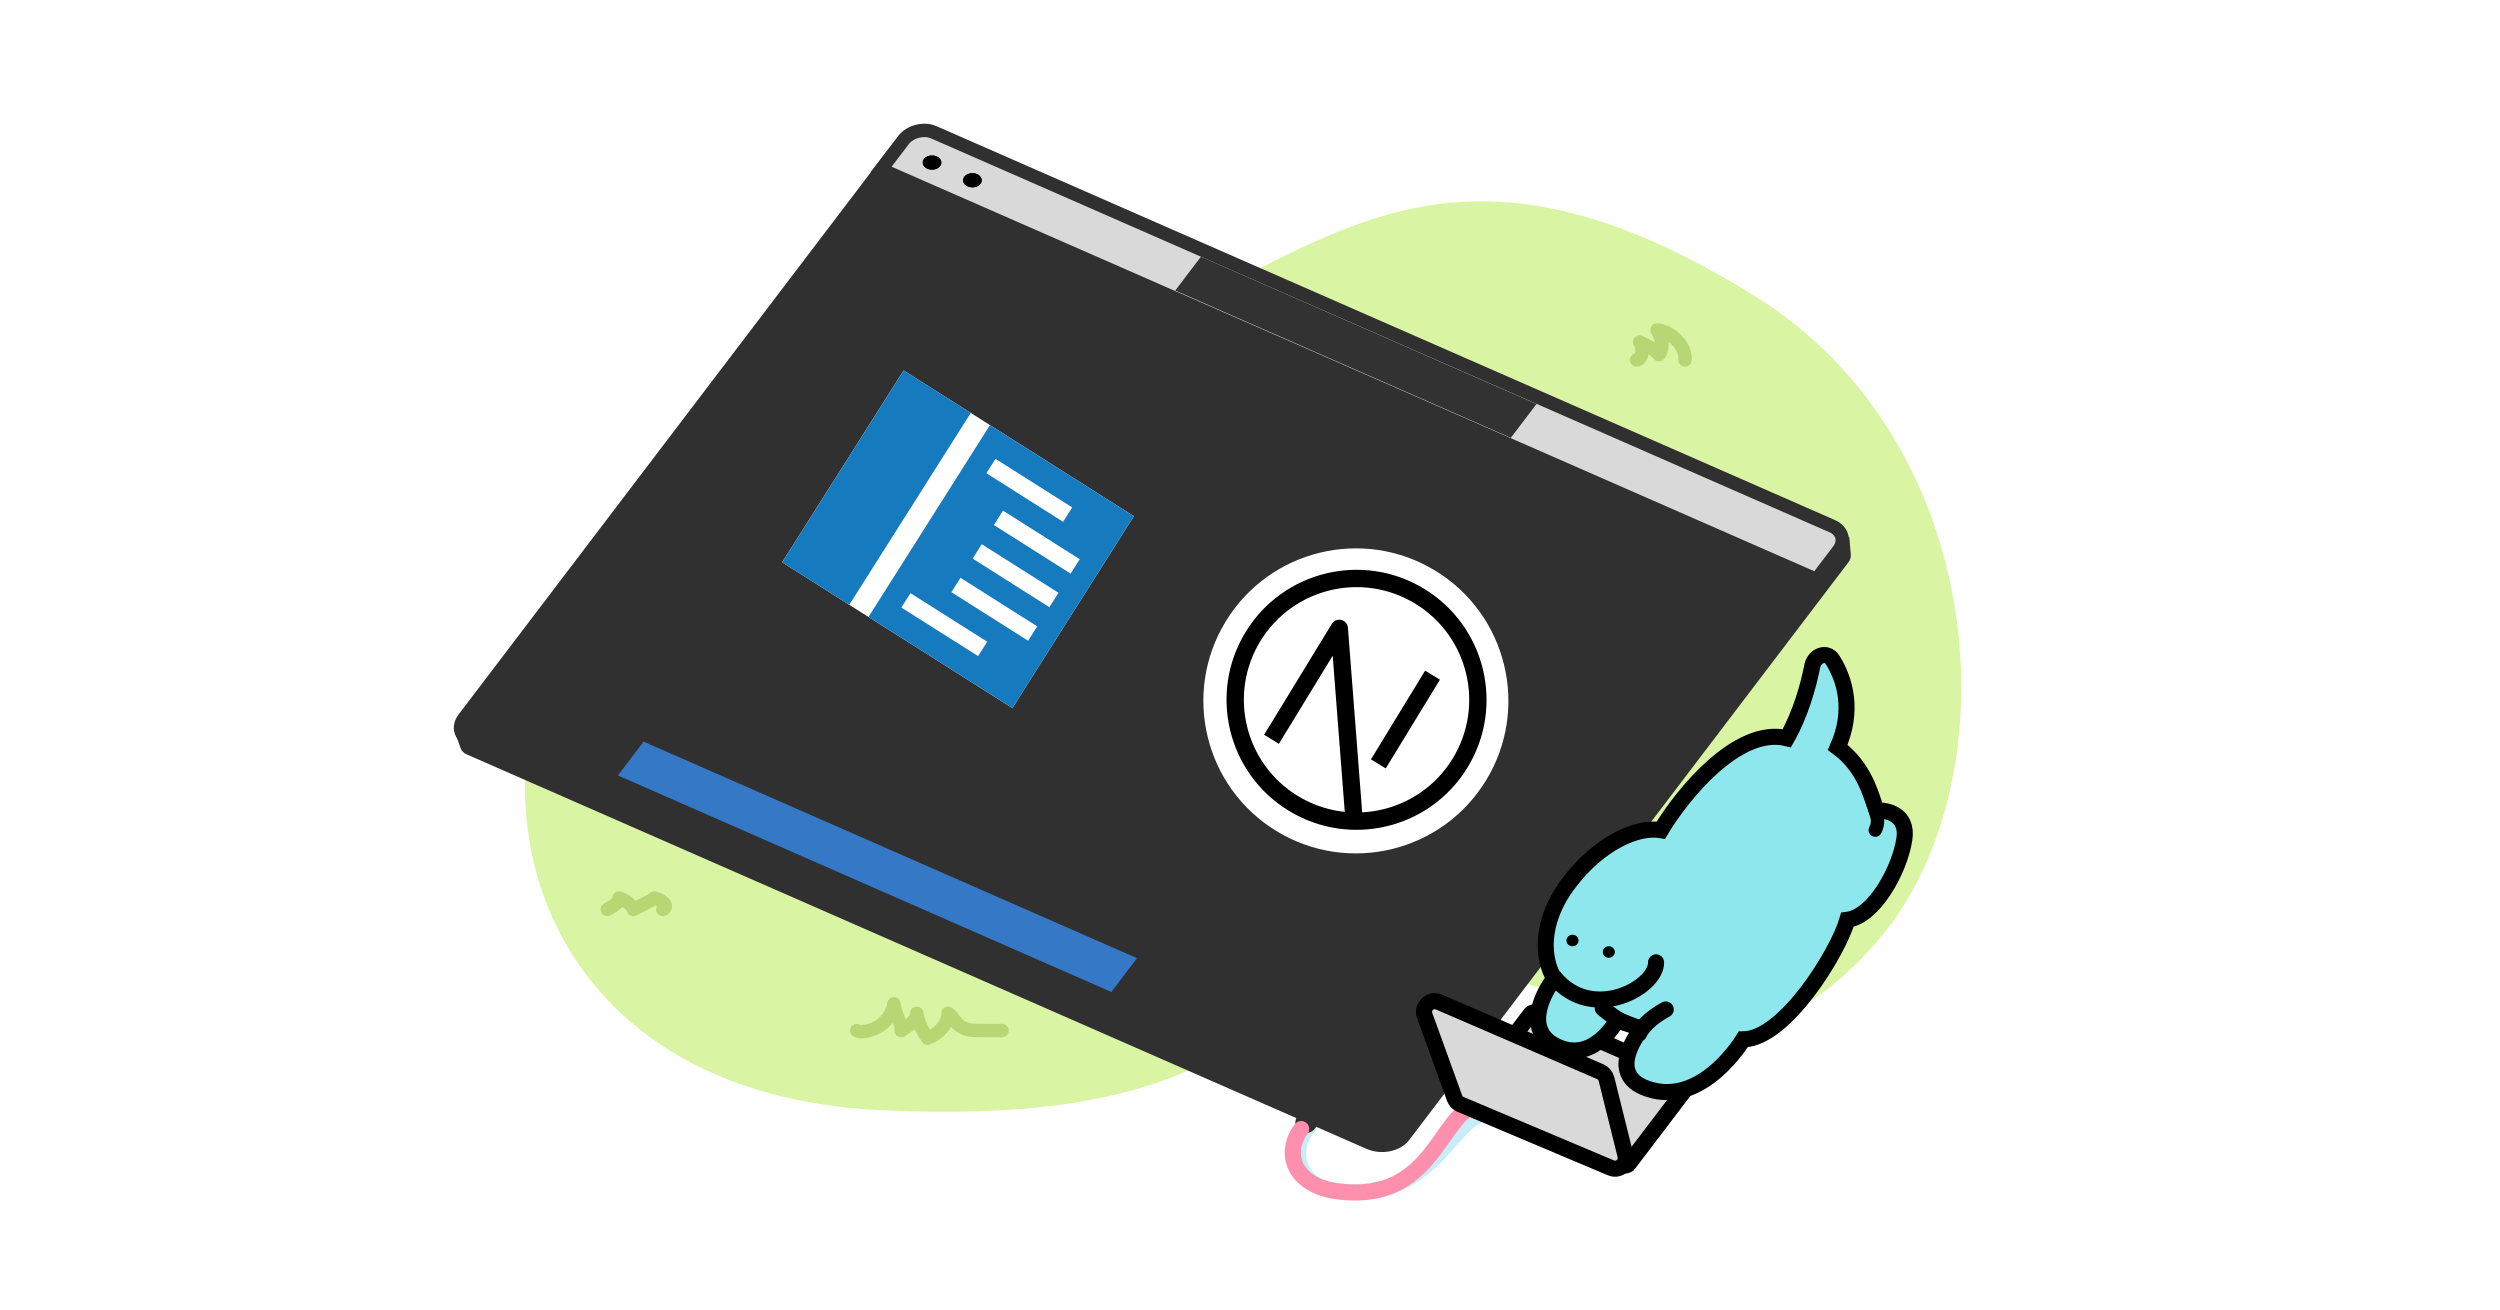
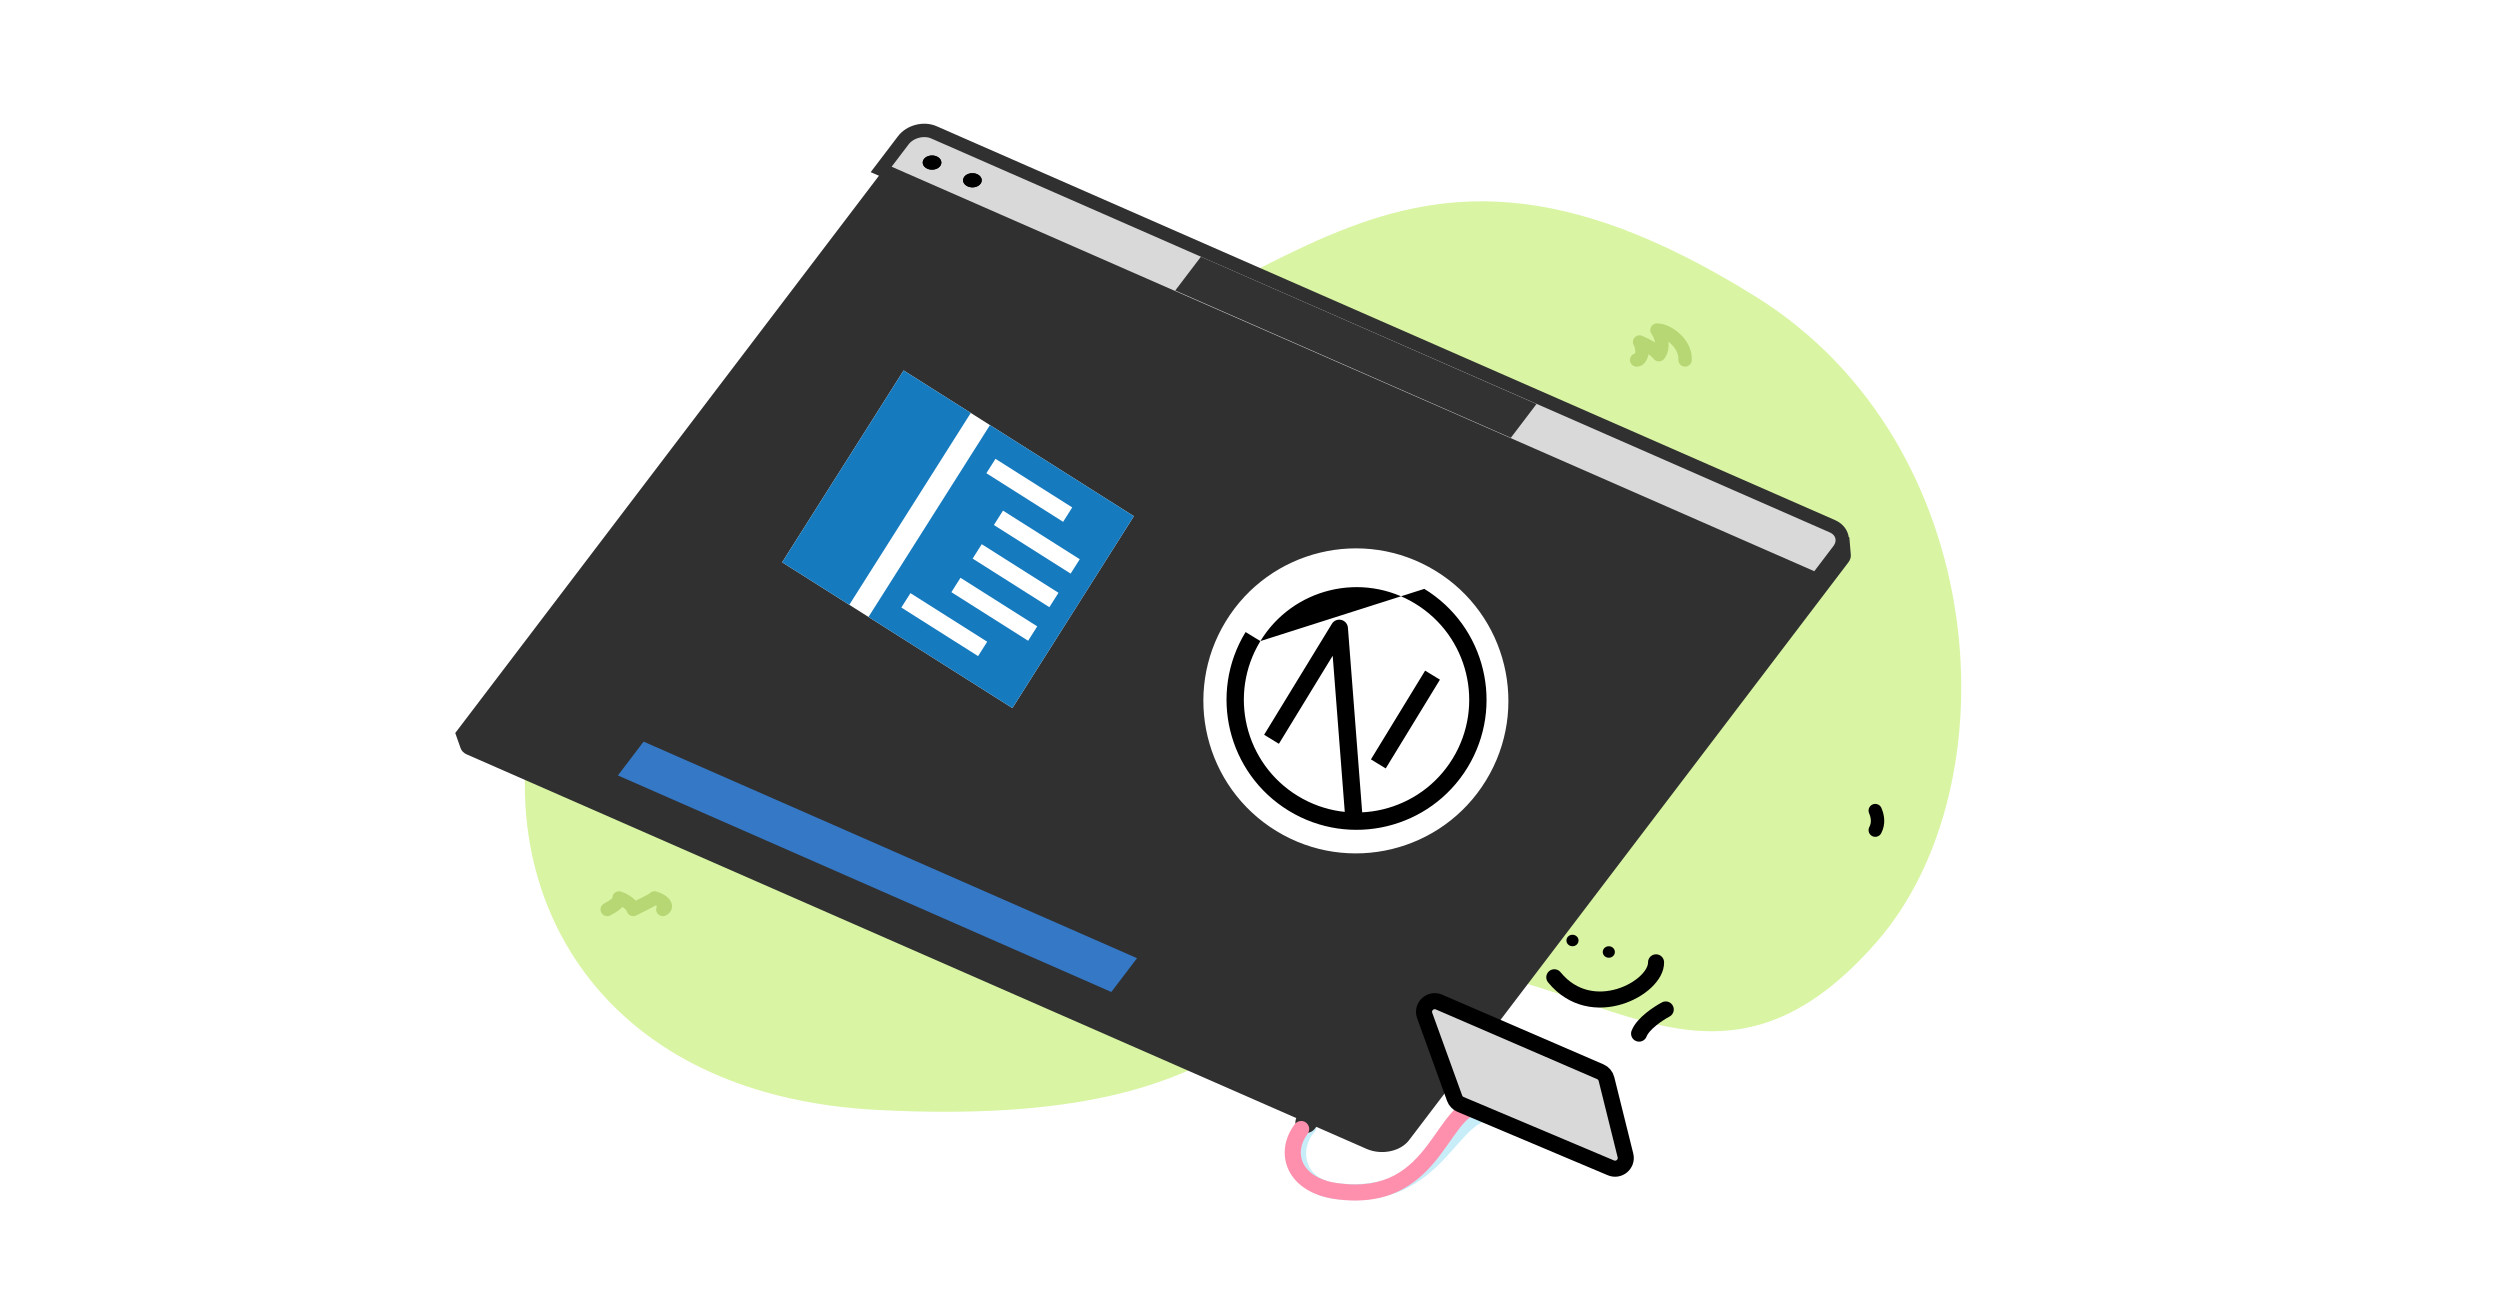
<svg xmlns="http://www.w3.org/2000/svg" width="2000" height="1048" viewBox="0 0 2000 1048" fill="none">
  <rect width="2000" height="1048" fill="white" />
  <path d="M1069.03 952.892L1069.77 946.509L1069.03 952.892ZM1051.49 905.735C1053.89 903.123 1053.72 899.058 1051.11 896.655C1048.5 894.252 1044.44 894.42 1042.03 897.032L1051.49 905.735ZM1198.1 884.027C1186.14 881.828 1176.87 886.881 1169.02 893.827C1165.14 897.258 1161.4 901.324 1157.72 905.468C1153.95 909.695 1150.25 913.996 1146.13 918.319C1137.98 926.895 1128.74 934.994 1116.74 940.441C1104.83 945.854 1089.78 948.83 1069.77 946.509L1068.28 959.275C1090.43 961.843 1107.84 958.598 1122.06 952.143C1136.2 945.723 1146.76 936.305 1155.45 927.176C1159.75 922.647 1163.72 918.049 1167.32 914.012C1170.98 909.892 1174.28 906.331 1177.53 903.452C1183.95 897.776 1189.33 895.482 1195.78 896.667L1198.1 884.027ZM1069.77 946.509C1055.03 944.8 1048.19 937.392 1045.88 929.728C1043.41 921.557 1045.72 912.01 1051.49 905.735L1042.03 897.032C1033.27 906.552 1029.75 920.792 1033.57 933.443C1037.54 946.601 1049.1 957.05 1068.28 959.275L1069.77 946.509Z" fill="#C7EDF9" />
  <path d="M1133.69 772.656C999.7 772.656 1024.34 904.822 701.579 887.937C291.243 866.471 348.187 340.151 749.311 305.169C1022.64 281.332 1090.98 41.479 1405.01 237.59C1593.43 355.257 1610.84 628.124 1501.31 753.575C1371.51 902.248 1276.63 772.656 1133.69 772.656Z" fill="#D9F4A3" />
  <path d="M721.027 117.091C727.893 108.06 743.101 104.965 754.995 110.179L1479.48 429.979L1480.65 443.792C1480.83 445.85 1480.15 447.977 1478.73 449.846L1127.2 912.191C1120.33 921.223 1105.12 924.317 1093.23 919.103L373.337 603.496C370.963 602.455 369.239 600.702 368.484 598.562L364.194 586.406L721.027 117.091Z" fill="#303030" />
-   <path d="M709.594 120.799L1467.62 453.126L1125 903.755C1117.84 913.172 1103.25 916.955 1092.42 912.205L373.622 597.08C362.788 592.33 359.809 580.845 366.969 571.429L709.594 120.799Z" fill="#303030" />
  <path d="M747.105 105.863L1465.9 420.989C1474.02 424.551 1476.26 433.164 1470.89 440.227L1453.14 463.571L704.92 135.544L722.669 112.201C728.039 105.138 738.979 102.301 747.105 105.863Z" fill="#D9D9D9" stroke="#303030" stroke-width="10.71" />
  <ellipse cx="7.054" cy="6.163" rx="7.054" ry="6.163" transform="matrix(0.916 0.402 -0.605 0.796 742.894 122.317)" fill="black" />
  <ellipse cx="7.054" cy="6.163" rx="7.054" ry="6.163" transform="matrix(0.916 0.402 -0.605 0.796 775.194 136.479)" fill="black" />
  <ellipse cx="7.054" cy="6.163" rx="7.054" ry="6.163" transform="matrix(0.916 0.402 -0.605 0.796 742.894 122.317)" fill="black" />
  <ellipse cx="7.054" cy="6.163" rx="7.054" ry="6.163" transform="matrix(0.916 0.402 -0.605 0.796 775.194 136.479)" fill="black" />
  <path d="M485.771 727.567C489.559 725.688 496.756 721.219 495.241 718.371C503.573 721.456 506.288 725.787 506.604 727.567C510.175 725.543 522.139 720.213 523.648 718.371C531.791 720.731 534.562 725.645 530.276 727.567" stroke="#B6D773" stroke-width="10.71" stroke-linecap="round" stroke-linejoin="round" />
  <rect width="17.151" height="20.268" rx="8.575" transform="matrix(0.831 0.557 -0.597 0.802 1044.7 883.919)" fill="#303030" />
  <path d="M1069.05 952.885L1069.95 946.522L1069.05 952.885ZM1046.08 907.087C1048.22 904.251 1047.65 900.222 1044.81 898.088C1041.98 895.954 1037.95 896.523 1035.81 899.359L1046.08 907.087ZM1190.6 878.56C1184.69 877.231 1179.28 877.824 1174.34 879.979C1169.55 882.07 1165.54 885.486 1162.02 889.29C1158.51 893.091 1155.2 897.601 1151.97 902.168C1148.67 906.839 1145.44 911.578 1141.81 916.341C1134.6 925.802 1126.35 934.607 1115.22 940.439C1104.21 946.209 1089.85 949.345 1069.95 946.522L1068.14 959.247C1090.39 962.402 1107.52 958.985 1121.19 951.822C1134.73 944.722 1144.35 934.214 1152.03 924.132C1155.85 919.124 1159.33 914.034 1162.47 909.587C1165.69 905.037 1168.57 901.14 1171.46 898.015C1174.34 894.893 1176.95 892.863 1179.48 891.757C1181.87 890.715 1184.49 890.359 1187.78 891.099L1190.6 878.56ZM1069.95 946.522C1054.42 944.32 1046 937.611 1042.6 930.667C1039.23 923.776 1040.03 915.13 1046.08 907.087L1035.81 899.359C1027.33 910.628 1025.23 924.409 1031.06 936.318C1036.86 948.174 1049.76 956.639 1068.14 959.247L1069.95 946.522Z" fill="#FE90AD" />
  <rect width="293.1" height="33.968" transform="matrix(0.916 0.402 -0.605 0.796 960.731 205.38)" fill="#323233" />
  <rect width="430.937" height="33.967" transform="matrix(0.916 0.402 -0.605 0.796 514.872 593.308)" fill="#3478C6" />
-   <path d="M1228.53 810.111L1353.31 864.814L1302.71 931.359C1302.06 932.207 1300.1 932.799 1298.83 932.244L1174.05 877.54L1224.65 810.996C1225.29 810.148 1227.26 809.555 1228.53 810.111Z" fill="#D9D9D9" stroke="black" stroke-width="12.852" />
  <path d="M1163.69 878.55L1139.75 812.432C1137.19 805.371 1144.31 798.671 1151.2 801.649L1280.25 857.398C1282.7 858.458 1284.52 860.602 1285.17 863.196L1300.36 924.314C1302.06 931.163 1295.22 937.018 1288.71 934.275L1168.42 883.527C1166.22 882.599 1164.51 880.795 1163.69 878.55Z" fill="#D9D9D9" stroke="black" stroke-width="12.852" />
-   <path d="M1429.48 590.538C1389.95 580.974 1345.83 635.602 1328.71 664.111C1309.89 660.954 1279.45 674.191 1255.08 706.416C1230.75 738.579 1234.41 768.34 1243.45 782.748C1233.11 796.236 1218.65 826.156 1247.32 837.927C1276 849.699 1293.83 815.855 1293.83 815.855L1313.21 823.213C1313.21 823.213 1283.17 859.08 1318.05 871.035C1362.04 886.113 1394.6 831.49 1394.6 831.49C1427.72 831.236 1470.17 762.515 1477.92 735.845C1499.24 733.086 1519.59 696.299 1523.46 671.468C1526.56 651.604 1509.9 647.864 1501.18 648.477C1496.65 635.908 1491.87 614.081 1470.17 597.895C1483.14 568.66 1476.14 543.984 1466.12 527.979C1461.51 520.621 1451.51 524.286 1449.83 532.805C1446.55 549.556 1440.27 571.516 1429.48 590.538Z" fill="#8EE7ED" stroke="black" stroke-width="12.852" />
  <path d="M1500.21 648.477C1502.15 653.075 1503.12 658.593 1500.21 664.111" stroke="black" stroke-width="10.71" stroke-linecap="round" />
  <path d="M1243.45 781.828C1273.49 818.614 1325.35 790.152 1324.84 769.872" stroke="black" stroke-width="12.852" stroke-linecap="round" />
  <path d="M1332.59 807.579C1326.78 810.644 1314.37 818.799 1311.27 826.892" stroke="black" stroke-width="12.852" stroke-linecap="round" />
-   <path d="M1282.21 806.658C1285.76 809.724 1294.42 816.407 1300.62 818.614" stroke="black" stroke-width="12.852" stroke-linecap="round" />
  <ellipse cx="1287.05" cy="761.595" rx="4.845" ry="4.598" fill="black" />
  <ellipse cx="1257.99" cy="752.399" rx="4.845" ry="4.598" fill="black" />
  <path d="M1348.06 287.969C1348.83 274.685 1334.12 264.058 1325.6 264.058C1331.79 273.41 1329.47 281.061 1327.15 283.718C1322.64 278.727 1318.81 276.813 1311.66 273.622C1315.53 280.53 1313.05 287.969 1309.33 287.969" stroke="#B6D773" stroke-width="10.71" stroke-linecap="round" stroke-linejoin="round" />
-   <path d="M685.365 824.438C689.508 827.443 711.813 823.227 715.153 802.979C716.69 812.789 721.559 819.329 720.918 824.438C727.004 820.351 733.41 816.774 733.41 810.643C734.179 818.001 739.495 826.993 742.058 830.569C747.503 828.526 758.393 821.679 758.393 810.643C764.543 814.322 764.158 824.438 782.415 824.438C800.672 824.438 801.633 824.438 801.633 824.438" stroke="#B6D773" stroke-width="10.71" stroke-linecap="round" stroke-linejoin="round" />
  <g clip-path="url(#clip0_1743_857)">
    <path d="M907.084 412.964L809.905 566.453L625.718 449.839L722.896 296.349L907.084 412.964Z" fill="white" />
    <path d="M722.896 296.349L776.618 330.362L679.439 483.851L625.718 449.839L722.896 296.349ZM907.084 412.964L809.905 566.453L694.788 493.569L791.967 340.08L907.084 412.964ZM789.095 378.577L850.491 417.448L857.779 405.936L796.383 367.065L789.095 378.577ZM789.754 513.379L728.358 474.508L721.07 486.02L782.465 524.891L789.754 513.379ZM829.784 501.095L768.388 462.224L761.099 473.736L822.495 512.607L829.784 501.095ZM846.79 474.235L785.394 435.363L778.106 446.875L839.501 485.746L846.79 474.235ZM863.796 447.374L802.4 408.503L795.112 420.014L856.508 458.886L863.796 447.374Z" fill="#167ABF" />
  </g>
  <circle cx="1084.71" cy="560.708" r="122" transform="rotate(31.416 1084.71 560.708)" fill="white" />
  <g clip-path="url(#clip1_1743_857)">
-     <path d="M1071.41 502.669L1078.33 502.135C1078.09 499.136 1075.96 496.629 1073.03 495.927C1070.11 495.225 1067.06 496.489 1065.5 499.055L1071.41 502.669ZM1038.25 636.775C995.766 610.827 982.362 555.355 1008.31 512.872L996.476 505.644C966.537 554.661 982.002 618.669 1031.02 648.609L1038.25 636.775ZM1162.15 606.837C1136.2 649.32 1080.73 662.723 1038.25 636.775L1031.02 648.609C1080.04 678.548 1144.04 663.082 1173.98 614.065L1162.15 606.837ZM1132.21 482.935C1174.69 508.883 1188.1 564.356 1162.15 606.837L1173.98 614.065C1203.92 565.048 1188.46 501.04 1139.44 471.101L1132.21 482.935ZM1139.44 471.101C1090.42 441.161 1026.42 456.627 996.476 505.644L1008.31 512.872C1034.26 470.391 1089.73 456.987 1132.21 482.935L1139.44 471.101ZM1023.12 595.037L1077.33 506.283L1065.5 499.055L1011.29 587.809L1023.12 595.037ZM1064.5 503.204L1076.37 656.69L1090.19 655.622L1078.33 502.135L1064.5 503.204ZM1140.11 536.507L1096.74 607.51L1108.58 614.738L1151.95 543.735L1140.11 536.507Z" fill="black" />
+     <path d="M1071.41 502.669L1078.33 502.135C1078.09 499.136 1075.96 496.629 1073.03 495.927C1070.11 495.225 1067.06 496.489 1065.5 499.055L1071.41 502.669ZM1038.25 636.775C995.766 610.827 982.362 555.355 1008.31 512.872L996.476 505.644C966.537 554.661 982.002 618.669 1031.02 648.609L1038.25 636.775ZM1162.15 606.837C1136.2 649.32 1080.73 662.723 1038.25 636.775L1031.02 648.609C1080.04 678.548 1144.04 663.082 1173.98 614.065L1162.15 606.837ZM1132.21 482.935C1174.69 508.883 1188.1 564.356 1162.15 606.837L1173.98 614.065C1203.92 565.048 1188.46 501.04 1139.44 471.101L1132.21 482.935ZM1139.44 471.101L1008.31 512.872C1034.26 470.391 1089.73 456.987 1132.21 482.935L1139.44 471.101ZM1023.12 595.037L1077.33 506.283L1065.5 499.055L1011.29 587.809L1023.12 595.037ZM1064.5 503.204L1076.37 656.69L1090.19 655.622L1078.33 502.135L1064.5 503.204ZM1140.11 536.507L1096.74 607.51L1108.58 614.738L1151.95 543.735L1140.11 536.507Z" fill="black" />
  </g>
  <defs>
    <clipPath id="clip0_1743_857">
      <rect width="218" height="218" fill="white" transform="translate(732.614 281) rotate(32.339)" />
    </clipPath>
    <clipPath id="clip1_1743_857">
      <rect width="208" height="208" fill="white" transform="translate(1050.69 416.891) rotate(31.416)" />
    </clipPath>
  </defs>
</svg>